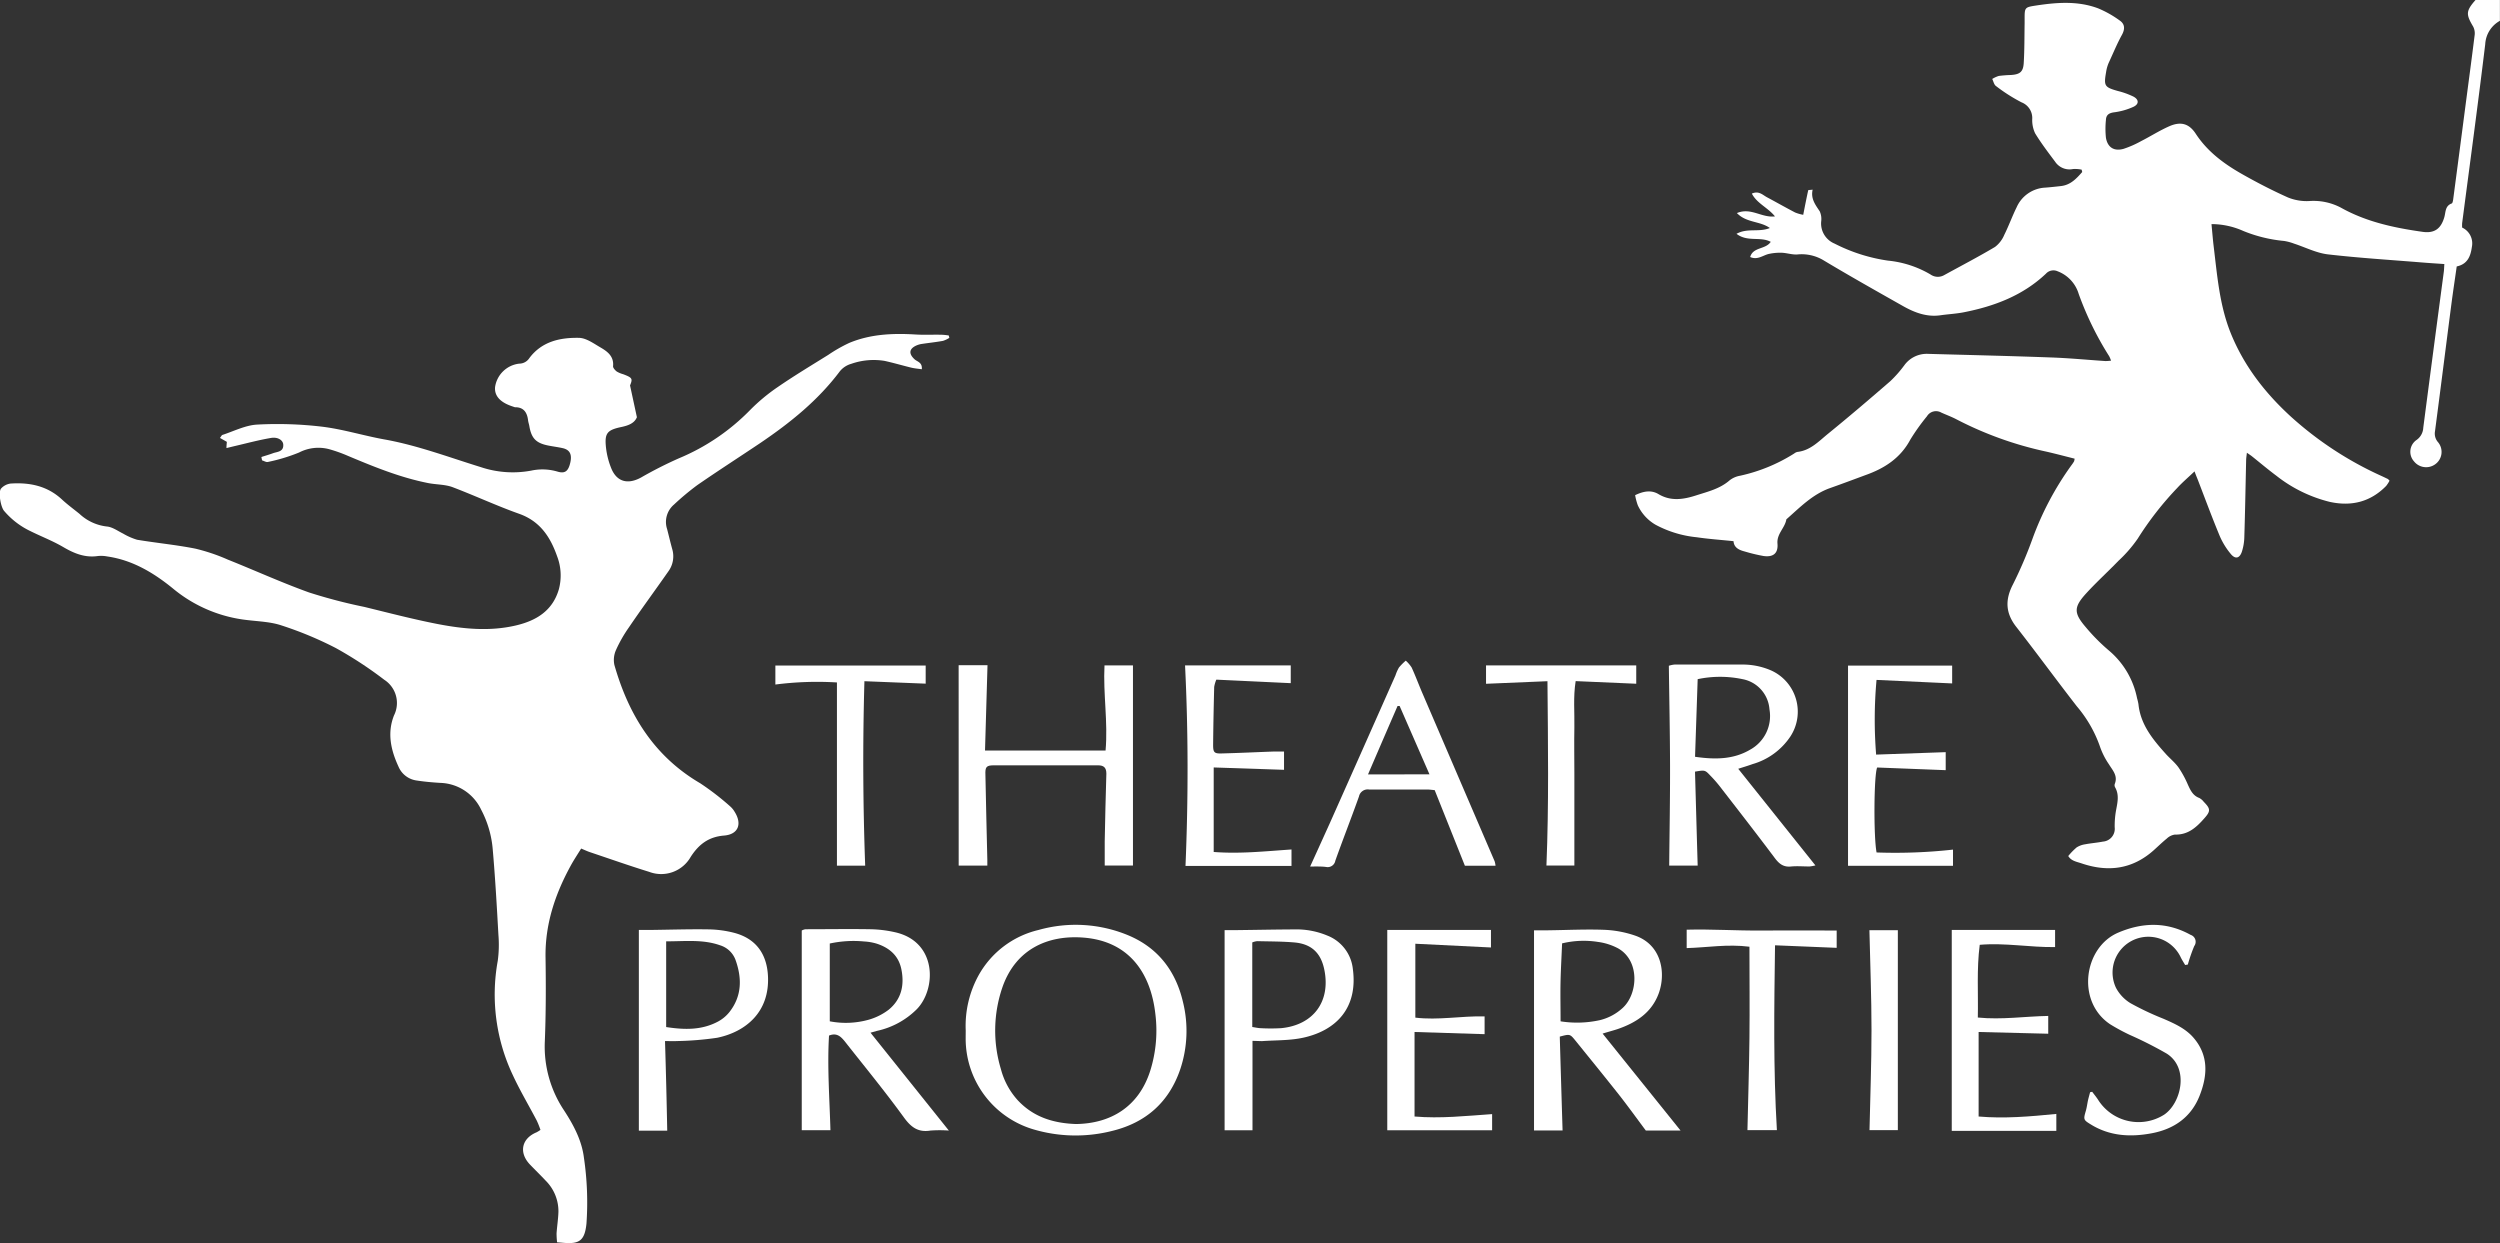
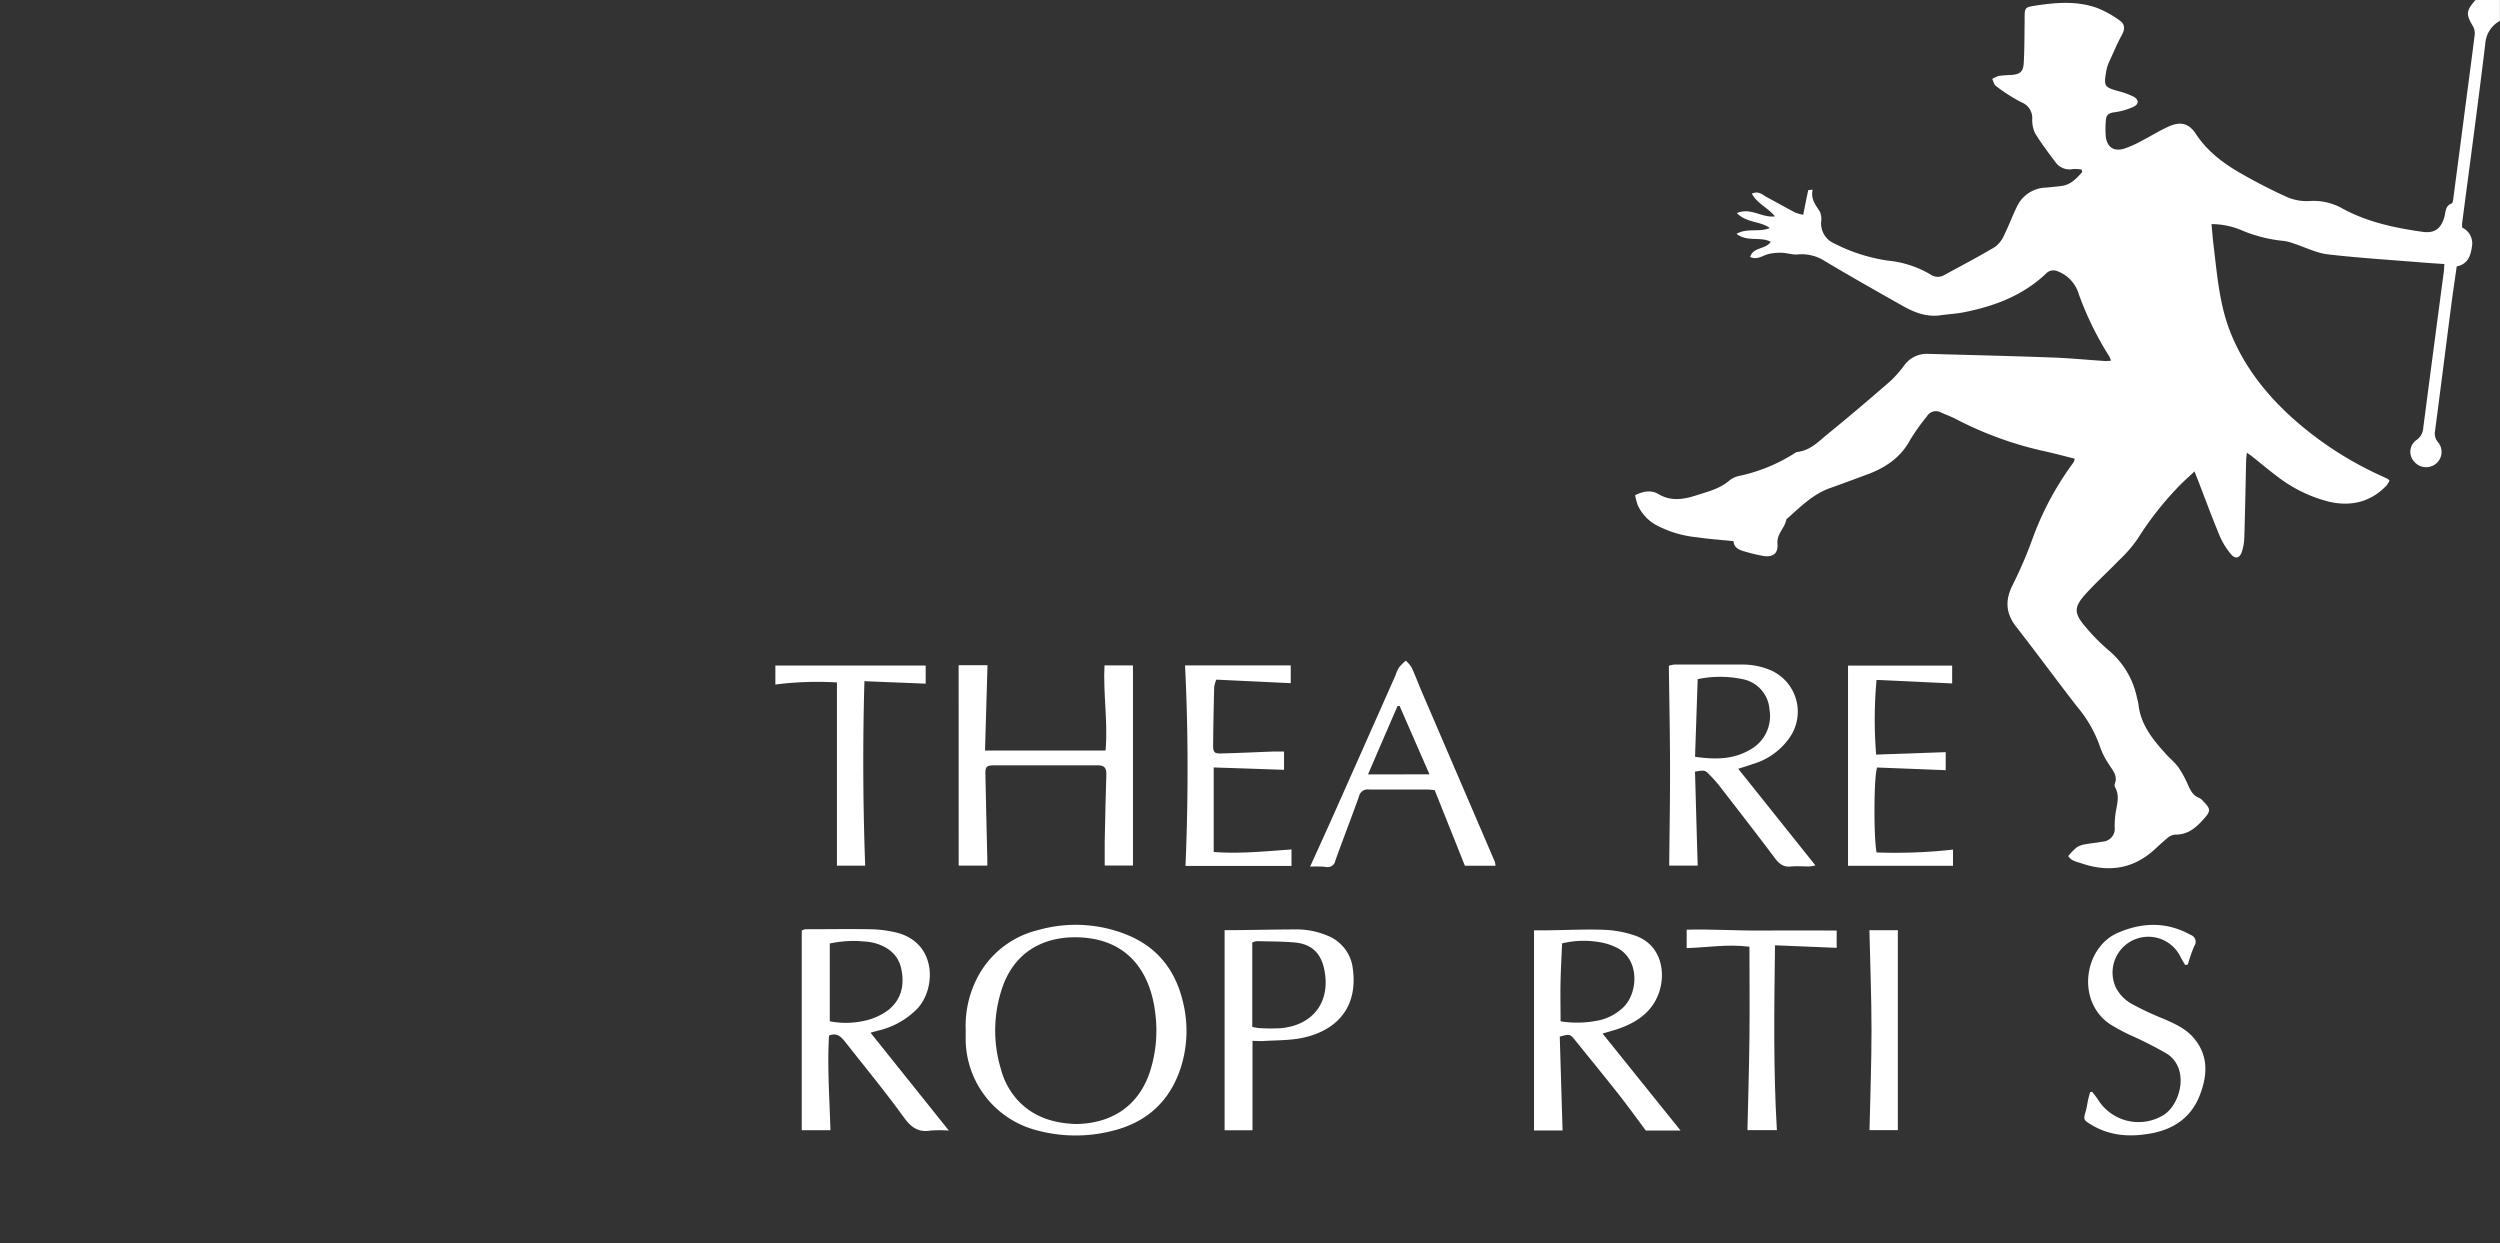
<svg xmlns="http://www.w3.org/2000/svg" viewBox="0 0 562.02 279.44">
  <rect x="0" y="0" width="562.02" height="279.44" fill="#333333" stroke="none" />
  <title>theatre_properties_logo_light</title>
  <g id="Capa_2" data-name="Capa 2">
    <g id="Capa_1-2" data-name="Capa 1">
      <path d="M562,4.68a6.39,6.39,0,0,0-3.3,5.25c-1.62,13.43-3.44,26.83-5.19,40.23a8.17,8.17,0,0,0,0,1,3.92,3.92,0,0,1,2.19,4.34c-.27,1.94-.87,3.86-3.41,4.4-.41,2.9-.86,5.84-1.24,8.79-1.22,9.41-2.4,18.83-3.64,28.24a2.94,2.94,0,0,0,.68,2.48,3.41,3.41,0,0,1-.69,5,3.48,3.48,0,0,1-4.71-.69,3.22,3.22,0,0,1,.58-4.82,3.54,3.54,0,0,0,1.5-2.74q2.28-17.5,4.61-35c.07-.51.07-1,.13-1.8-1.78-.12-3.5-.23-5.21-.37-7-.57-14-1-21-1.81-2.58-.31-5.05-1.59-7.57-2.41a11.78,11.78,0,0,0-2.22-.6,32,32,0,0,1-9.23-2.26,17.53,17.53,0,0,0-7.12-1.53c.18,1.84.3,3.44.49,5,.79,6.51,1.3,13.07,3.74,19.27,3,7.55,7.83,13.74,13.76,19.14a78.45,78.45,0,0,0,20,13.11q.79.36,1.59.75c.11,0,.19.17.45.41a7.66,7.66,0,0,1-.76,1.18c-3.55,3.63-7.86,4.65-12.71,3.58a31.61,31.61,0,0,1-12-5.89c-1.87-1.39-3.66-2.91-5.49-4.37-.28-.22-.6-.42-1.11-.78-.08.72-.16,1.2-.17,1.68-.13,5.78-.23,11.56-.41,17.34A11.63,11.63,0,0,1,504,124c-.52,1.56-1.5,1.78-2.54.49a16.43,16.43,0,0,1-2.45-4c-1.72-4.14-3.27-8.34-4.88-12.52-.2-.52-.42-1-.78-2-1.46,1.39-2.77,2.5-3.92,3.76a71.7,71.7,0,0,0-8.85,11.36,30,30,0,0,1-4.35,5c-2.39,2.48-4.95,4.79-7.27,7.34-2.79,3.07-2.79,4.39-.05,7.58a43.07,43.07,0,0,0,5.21,5.25,18.78,18.78,0,0,1,6.31,10.71,12.6,12.6,0,0,1,.31,1.32c.46,4.63,3.28,8,6.18,11.23.91,1,2,1.87,2.82,3a23,23,0,0,1,2.11,3.87c.58,1.27,1.13,2.47,2.57,3a3.13,3.13,0,0,1,1,.86c1.55,1.58,1.58,2.1.1,3.75-1.76,2-3.64,3.71-6.58,3.62a3.3,3.3,0,0,0-1.83.9c-1,.81-1.94,1.73-2.91,2.6-4.78,4.28-10.22,5-16.17,3-1.12-.39-2.39-.54-3.07-1.68a15.21,15.21,0,0,1,1.89-1.94,5,5,0,0,1,1.94-.7c1.31-.25,2.65-.34,3.95-.6A2.88,2.88,0,0,0,475.4,186a19.78,19.78,0,0,1,.28-3.68c.32-1.8.81-3.56-.18-5.31a1,1,0,0,1-.09-.76c.75-1.84-.46-3.05-1.3-4.42a16.61,16.61,0,0,1-1.95-3.79,28.38,28.38,0,0,0-5.26-9.24c-4.59-5.91-9-11.95-13.6-17.84-2.44-3.1-2.58-6.09-.78-9.57a94.65,94.65,0,0,0,4.37-10.19,67.76,67.76,0,0,1,8.7-16.49c.24-.32.47-.63.68-1a2.9,2.9,0,0,0,.12-.6c-2.21-.55-4.43-1.15-6.67-1.65a80.14,80.14,0,0,1-19.91-7.2c-1.09-.57-2.26-1-3.38-1.5a2.38,2.38,0,0,0-3.24.83,47,47,0,0,0-3.73,5.23c-2.23,4.19-5.84,6.49-10.12,8-2.69,1-5.37,2-8,2.93-3.92,1.41-6.73,4.35-9.75,7-.31,1.94-2.19,3.24-2,5.46s-1,3.1-3.16,2.78a38,38,0,0,1-4.16-1c-1.29-.33-2.46-.85-2.56-2.33-2.85-.3-5.57-.48-8.26-.88a24.65,24.65,0,0,1-9.26-2.81,9.79,9.79,0,0,1-4-4.38,13.6,13.6,0,0,1-.6-2.27c1.92-.93,3.64-1.2,5.25-.24,2.8,1.67,5.63,1.2,8.46.29,2.64-.85,5.38-1.49,7.57-3.42a5.3,5.3,0,0,1,2.31-1,37.81,37.81,0,0,0,12.17-5,1.88,1.88,0,0,1,.69-.35c2.93-.31,4.84-2.4,6.92-4.09,4.73-3.85,9.38-7.81,14-11.82a26.8,26.8,0,0,0,3.21-3.66,6.23,6.23,0,0,1,5.26-2.48c9.22.26,18.44.47,27.66.81,4.08.14,8.16.54,12.24.81a10.88,10.88,0,0,0,1.25-.09,7.21,7.21,0,0,0-.42-1,71,71,0,0,1-6.85-14,7.84,7.84,0,0,0-4.76-5.1,2.27,2.27,0,0,0-2.62.56c-5.19,4.9-11.58,7.31-18.44,8.66-1.72.34-3.48.42-5.22.67-3.13.46-5.89-.61-8.52-2.1-6-3.39-12-6.77-17.9-10.31A9.55,9.55,0,0,0,404,57.21c-1.14.06-2.29-.34-3.43-.39a12,12,0,0,0-2.8.24c-1.38.26-2.61,1.48-4.32.72.67-2.31,3.43-1.64,4.63-3.41-2.36-1.27-5.24.11-7.7-1.81,2.49-1.37,5-.28,7.5-1.3-2.23-1.6-5.27-1.13-7.41-3.36,3.16-1.33,5.54,1.11,8.56.75-1.61-2-4.05-2.9-5.2-5.13,1.59-.7,2.44.32,3.41.83,2.12,1.13,4.2,2.32,6.32,3.42a8.9,8.9,0,0,0,1.82.52c.39-2,.73-3.74,1.12-5.51,0-.08.46-.07,1-.14-.47,2,.6,3.39,1.58,4.85a4.14,4.14,0,0,1,.34,2.27,4.89,4.89,0,0,0,3,5,38.31,38.31,0,0,0,12,3.83A23.21,23.21,0,0,1,434,61.71a2.86,2.86,0,0,0,3.1.12c3.81-2.09,7.67-4.1,11.4-6.32a6.57,6.57,0,0,0,2.08-2.72c1-2,1.78-4.18,2.79-6.22a7.41,7.41,0,0,1,6.44-4.39c1.17-.09,2.33-.22,3.5-.35,2.18-.24,3.49-1.69,4.79-3.16l-.13-.53a7.1,7.1,0,0,0-1.93-.14A3.89,3.89,0,0,1,462,36.34c-1.56-2.08-3.14-4.16-4.49-6.37a7,7,0,0,1-.65-3.18A3.78,3.78,0,0,0,454.44,23a38.06,38.06,0,0,1-5.73-3.66c-.44-.31-.57-1.05-.84-1.59a6.35,6.35,0,0,1,1.48-.68,27.2,27.2,0,0,1,2.72-.21c2-.13,2.76-.68,2.88-2.68.18-3,.15-5.95.2-8.93,0-.39,0-.78,0-1.17,0-2.29.08-2.45,2.26-2.79,4.78-.74,9.59-1.16,14.25.58a23.64,23.64,0,0,1,4.87,2.74c1.17.8,1.22,1.91.49,3.24-1.13,2.05-2,4.21-3,6.35a8.48,8.48,0,0,0-.56,2.06c-.54,3.07-.32,3.36,2.67,4.2a17.92,17.92,0,0,1,3.47,1.25c1.28.67,1.3,1.71,0,2.31a15.07,15.07,0,0,1-4.26,1.22c-1.18.15-1.86.55-1.91,1.72a19.28,19.28,0,0,0,0,4c.37,2.2,1.85,3.11,4,2.49a22.9,22.9,0,0,0,3.9-1.72c2.14-1.09,4.18-2.4,6.37-3.36,2.57-1.12,4.43-.59,5.93,1.71,2.66,4.06,6.41,6.8,10.5,9.11,3.34,1.89,6.75,3.65,10.24,5.21a11.24,11.24,0,0,0,4.72.8,13.2,13.2,0,0,1,7.14,1.47c5.71,3.21,12,4.55,18.39,5.45,2.67.38,4.14-.7,4.89-3.32.32-1.13.16-2.52,1.66-3.06.18-.06.27-.56.32-.87q1.38-10.44,2.74-20.88c.7-5.35,1.42-10.69,2.08-16A3.33,3.33,0,0,0,556,6c-1.67-2.8-1.65-3.52.51-6H562Z" style="fill:#fff" />
-       <path d="M58.76,102.74c.88-.29,1.77-.54,2.63-.86s2.37-.28,2.29-1.87c0-1-1.16-1.82-2.74-1.56-2.81.47-5.57,1.23-8.35,1.87l-1.68.41c0-.58.06-1,.09-1.4l-1.55-.88c.26-.32.37-.62.56-.68,2.59-.84,5.16-2.18,7.8-2.32a85.59,85.59,0,0,1,14.58.47c4.69.57,9.26,2,13.93,2.85,7.45,1.32,14.51,4,21.7,6.22a22.65,22.65,0,0,0,11.35.82,12,12,0,0,1,6,.22c1.65.49,2.39-.11,2.83-2s-.11-2.93-1.73-3.29c-1.07-.24-2.18-.37-3.26-.59-2.72-.55-3.75-1.63-4.21-4.36-.08-.45-.24-.88-.29-1.33-.21-1.75-1-2.93-2.93-2.91a1.45,1.45,0,0,1-.37-.12c-2.92-.91-4.31-2.41-4.11-4.44a6.19,6.19,0,0,1,5.44-5.24A2.72,2.72,0,0,0,119,80.51c2.78-3.73,6.86-4.63,11.09-4.56,1.65,0,3.34,1.25,4.89,2.15s3.08,2,2.84,4.26c0,.36.46.88.83,1.16a5.54,5.54,0,0,0,1.43.6c2.1.8,2.18,1,1.56,2.53l1.54,7.14c-.55,1.39-2,1.88-3.43,2.19-3.24.68-3.87,1.37-3.52,4.62a17.64,17.64,0,0,0,1.12,4.51c1.22,3.19,3.72,3.9,6.76,2.24a91.39,91.39,0,0,1,8.49-4.31,48.33,48.33,0,0,0,16-10.83A42,42,0,0,1,174.86,87c3.69-2.54,7.54-4.85,11.34-7.22a33.52,33.52,0,0,1,4.72-2.69c4.79-2,9.83-2.2,14.94-1.89,2,.12,4,0,6,.06a14.22,14.22,0,0,1,1.43.16l.13.53a6,6,0,0,1-1.43.68c-1.54.28-3.09.44-4.63.67a4.88,4.88,0,0,0-1.31.35c-1.69.75-1.82,1.85-.45,3.12.61.56,1.78.68,1.63,2.24-.83-.12-1.61-.18-2.37-.36-2-.49-4-1.08-6-1.52a15.24,15.24,0,0,0-7.49.66,5.13,5.13,0,0,0-2.55,1.66C183.91,90,177.69,95,171,99.54c-4.75,3.19-9.56,6.28-14.26,9.53a58.76,58.76,0,0,0-5.23,4.37,5.12,5.12,0,0,0-1.54,5.5c.39,1.51.74,3,1.16,4.53a5.73,5.73,0,0,1-.89,5c-2.94,4.21-6,8.36-8.87,12.59a30.68,30.68,0,0,0-2.89,5.07,5.43,5.43,0,0,0-.36,3.36c3.19,11.18,8.92,20.52,19.27,26.58a59.08,59.08,0,0,1,6.76,5.21,4.8,4.8,0,0,1,1,1.22c1.72,2.72.85,5.07-2.36,5.34-3.52.28-5.71,2-7.52,4.8a7.62,7.62,0,0,1-9.33,3.36c-4.46-1.38-8.86-2.93-13.29-4.42-.61-.2-1.19-.48-2-.82-.84,1.36-1.7,2.64-2.43,4-3.47,6.38-5.69,13.07-5.58,20.45.1,6.31.09,12.62-.16,18.92a25.83,25.83,0,0,0,4.32,15.49c2.13,3.28,4,6.74,4.48,10.71a68.71,68.71,0,0,1,.56,14.76c-.38,3.75-1.58,4.6-5,4.32l-1.6-.13a17.66,17.66,0,0,1-.12-2c.11-1.62.37-3.23.42-4.85a9.69,9.69,0,0,0-2.86-7c-1.15-1.23-2.37-2.41-3.54-3.63-2.56-2.68-1.89-5.87,1.51-7.26a9.18,9.18,0,0,0,.85-.53,19.81,19.81,0,0,0-.82-2.07c-1.78-3.4-3.75-6.7-5.36-10.17A42.34,42.34,0,0,1,111.9,216a26.91,26.91,0,0,0,.15-5.82c-.36-6.42-.72-12.84-1.28-19.24a23.17,23.17,0,0,0-2.61-8.93A10.49,10.49,0,0,0,99,176c-1.81-.11-3.63-.27-5.42-.55a5.17,5.17,0,0,1-4-3.12c-1.71-3.7-2.58-7.54-1-11.51a6.22,6.22,0,0,0-2.19-8,88.24,88.24,0,0,0-10.89-7.13,80.79,80.79,0,0,0-12.19-5.08c-2.42-.82-5.1-.9-7.68-1.21a31.53,31.53,0,0,1-16.63-7c-4.34-3.56-9.13-6.47-14.86-7.3A7.33,7.33,0,0,0,22,125c-2.88.42-5.31-.57-7.75-2s-4.91-2.36-7.35-3.57a17.81,17.81,0,0,1-6-4.6c-.74-.9-1.33-4.17-.66-5a3.46,3.46,0,0,1,2.13-1.12c4.29-.29,8.27.52,11.56,3.58,1.24,1.15,2.61,2.15,3.93,3.22A10.77,10.77,0,0,0,24,118.36c1.26.1,2.46,1,3.68,1.6a14.23,14.23,0,0,0,3.14,1.38c4.36.73,8.77,1.14,13.1,2a42.18,42.18,0,0,1,7.33,2.48c6.09,2.43,12.07,5.16,18.23,7.37a118.12,118.12,0,0,0,12.43,3.25c5.48,1.34,11,2.78,16.49,3.85,5.82,1.12,11.72,1.7,17.61.31,4.57-1.08,8.21-3.3,9.62-8.1a12.05,12.05,0,0,0-.4-7.48c-1.52-4.32-3.82-7.83-8.48-9.5-5.07-1.8-10-4.1-15-6-1.72-.64-3.7-.56-5.54-.93-6.28-1.25-12.17-3.66-18-6.11a32.92,32.92,0,0,0-4.21-1.5,9.43,9.43,0,0,0-6.77.75,39.77,39.77,0,0,1-7,2.12c-.38.1-.88-.23-1.32-.36Z" style="fill:#fff" />
      <path d="M217.1,231.63A23.6,23.6,0,0,1,220,219.25a20.91,20.91,0,0,1,13.45-10.18,30.77,30.77,0,0,1,20.06,1.14c6.76,2.79,10.77,8,12.42,15a27.12,27.12,0,0,1-.61,15.2c-2.51,7.33-7.63,11.91-15.15,13.79a33.35,33.35,0,0,1-18.08-.38,21.28,21.28,0,0,1-15-20.41C217.09,232.8,217.1,232.22,217.1,231.63Zm24.79,21.06c7.71-.1,14.1-3.79,16.7-12a30.17,30.17,0,0,0,1.17-12.52c-1-9.39-5.91-16.59-16.2-17.39-8-.62-15.14,2.59-18.15,11a29.91,29.91,0,0,0-.39,18.59,16.66,16.66,0,0,0,3.8,7C232.28,251.06,236.67,252.51,241.89,252.69Z" style="fill:#fff" />
      <path d="M195.7,232.16l17.61,22a28.29,28.29,0,0,0-4.14,0c-2.79.45-4.37-.75-6-3-4.23-5.83-8.82-11.41-13.28-17.08-.83-1-1.76-2-3.52-1.27-.42,7,.12,14.08.32,21.27h-6.45V209.19a2.39,2.39,0,0,1,.86-.29c4.87,0,9.74-.08,14.6,0a27.2,27.2,0,0,1,5.4.65c9.64,2.08,9.43,12.8,5,17.33a18.08,18.08,0,0,1-9,4.88Zm-9.16-2.56a19.05,19.05,0,0,0,8.75-.36,13.5,13.5,0,0,0,4.47-2.23c2.89-2.34,3.6-5.56,2.87-9.13-.63-3.06-2.69-4.8-5.51-5.73a12,12,0,0,0-2.86-.5,25.18,25.18,0,0,0-7.72.46Z" style="fill:#fff" />
      <path d="M390.77,172.83l17.35,21.72a8.9,8.9,0,0,1-1.34.24c-1.36,0-2.74-.12-4.09,0-1.72.2-2.71-.57-3.7-1.89-4.09-5.46-8.28-10.84-12.46-16.24a28.61,28.61,0,0,0-2.07-2.34c-1.17-1.23-1.19-1.22-3.41-.85.2,7,.39,14,.6,21.12h-6.4c.07-7.61.21-15.06.19-22.5s-.17-14.79-.27-22.42a6,6,0,0,1,1.26-.27q7.5,0,15,0a16,16,0,0,1,6.82,1.36,10.17,10.17,0,0,1,4.22,14.84,15.3,15.3,0,0,1-8.49,6.18C393,172.14,392,172.43,390.77,172.83Zm-9.71-2.7c4.54.66,8.65.61,12.39-1.6a8.63,8.63,0,0,0,4.34-9.07,7.45,7.45,0,0,0-6.05-6.78,24.47,24.47,0,0,0-10.09,0C381.46,158.46,381.26,164.23,381.06,170.13Z" style="fill:#fff" />
      <path d="M215.51,149.54H222c-.18,6.35-.37,12.65-.56,19.19h27.1c.57-6.45-.57-12.75-.24-19.15h6.4v45h-6.35c0-1.78,0-3.62,0-5.46.1-5.07.21-10.13.37-15.2,0-1.39-.62-1.87-1.87-1.87-7.8,0-15.6,0-23.4,0-1.7,0-2,.33-1.92,2.16.12,6.36.28,12.72.43,19.09,0,.37,0,.75,0,1.3h-6.44Z" style="fill:#fff" />
      <path d="M377.81,254.16H370c-1.92-2.56-3.92-5.35-6-8-3.3-4.18-6.67-8.31-10-12.43-1.07-1.3-1.18-1.27-3.35-.69q.3,10.42.63,21.1h-6.42v-45c1,0,2.09,0,3.16,0,4.22-.05,8.44-.27,12.65-.11a24.3,24.3,0,0,1,7,1.33c5.88,2.1,6.9,8.39,5.21,13-1.6,4.32-5.11,6.58-9.27,8-1,.33-2,.58-3.33,1Zm-27-24.56a23.8,23.8,0,0,0,8.84-.26,11.58,11.58,0,0,0,5.1-2.71c3.45-3.09,4-10.57-.95-13.41a13.39,13.39,0,0,0-4.57-1.47,20.67,20.67,0,0,0-8.06.33c-.12,3-.29,5.88-.35,8.72S350.83,226.5,350.83,229.6Z" style="fill:#fff" />
      <path d="M281.57,234V254.1H275.3v-45h2.62c4.35-.05,8.7-.14,13.05-.16a18,18,0,0,1,7.41,1.38,9.08,9.08,0,0,1,5.75,7.51c1.18,8.77-3.75,13.81-11.1,15.44-3,.67-6.18.56-9.28.78C283.06,234.05,282.36,234,281.57,234Zm-.05-3.12c.7.1,1.26.24,1.82.26a40.41,40.41,0,0,0,4.67,0c7.26-.7,11.14-6,9.72-13.08-.75-3.8-2.87-5.85-6.74-6.19-2.78-.24-5.58-.22-8.37-.29a3.91,3.91,0,0,0-1.1.29Z" style="fill:#fff" />
-       <path d="M150,254.19h-6.38V209.06c.83,0,1.71,0,2.59,0,4.35-.05,8.7-.2,13.05-.13a24.42,24.42,0,0,1,5.76.77c4.83,1.26,7.33,4.63,7.62,9.6.48,8.31-5.14,12.71-11.42,14a70.38,70.38,0,0,1-9.1.74c-.75.05-1.52,0-2.62,0C149.71,240.85,149.87,247.44,150,254.19Zm-.24-42.57v19.27c4.13.63,8,.73,11.7-1.26a8.33,8.33,0,0,0,2.51-2.1c2.85-3.62,2.85-7.66,1.36-11.79a5.37,5.37,0,0,0-3.45-3.23C158,211.13,154,211.63,149.8,211.62Z" style="fill:#fff" />
      <path d="M294.53,194.8c1.62-3.55,3-6.6,4.39-9.67q7.41-16.63,14.79-33.29a9.53,9.53,0,0,1,.79-1.78,13.08,13.08,0,0,1,1.53-1.54,7.6,7.6,0,0,1,1.32,1.54c.84,1.83,1.54,3.72,2.33,5.57l16.33,38a5.94,5.94,0,0,1,.2,1h-6.89c-2.23-5.59-4.51-11.29-6.79-17-.66-.06-1.17-.14-1.67-.14-4.36,0-8.72,0-13.07,0a2,2,0,0,0-2.28,1.56c-1.72,4.84-3.6,9.61-5.32,14.45a1.74,1.74,0,0,1-1.95,1.42C297.15,194.76,296.06,194.8,294.53,194.8Zm26.83-20.72-6.71-15.36h-.47c-2.17,5-4.33,10-6.64,15.37Z" style="fill:#fff" />
      <path d="M290.34,194.67H266.51c.63-15.06.64-30-.1-45.09h23.76v4l-16.73-.79a7.34,7.34,0,0,0-.48,1.63c-.11,4.35-.2,8.7-.24,13.06,0,1.68.26,1.95,1.93,1.9,3.89-.1,7.78-.29,11.67-.43.76,0,1.51,0,2.34,0v4.11l-15.81-.53v19c5.93.46,11.64-.17,17.49-.56Z" style="fill:#fff" />
      <path d="M439.05,191v3.64h-23.6v-45h23.41v4l-17-.79a99.06,99.06,0,0,0-.09,16.79l15.64-.55v4.05L422,172.54c-.75,1.76-.81,15.66-.13,19.1A117.94,117.94,0,0,0,439.05,191Z" style="fill:#fff" />
-       <path d="M311.87,209.05h23.31V213l-17-.84v16.61c5.11.63,10.31-.4,15.57-.28v4L318,232V251c5.78.5,11.55-.13,17.44-.54v3.64H311.87Z" style="fill:#fff" />
      <path d="M491.24,216.94c-.34-.58-.71-1.14-1-1.74a8,8,0,0,0-14.55,6.87,8.92,8.92,0,0,0,3.29,3.47,63.67,63.67,0,0,0,7.37,3.48c2.46,1.07,4.91,2.16,6.71,4.2,3.49,4,3.22,8.5,1.47,13-1.89,4.9-5.75,7.6-10.81,8.55-4.78.9-9.44.65-13.71-2-1.64-1-1.66-1.11-1.11-3,.24-.81.33-1.65.51-2.47.14-.59.31-1.18.46-1.76l.47-.1c.47.64,1,1.26,1.41,1.93a10.76,10.76,0,0,0,14.72,3.25c3.81-2.5,5.79-10.42.66-13.74a87.25,87.25,0,0,0-8.3-4.21,44,44,0,0,1-4.44-2.4c-7.7-5.13-5.94-17.31,1.81-20.61,5.53-2.35,10.93-2.45,16.28.51a1.63,1.63,0,0,1,.8,2.52,37,37,0,0,0-1.44,4.15Z" style="fill:#fff" />
-       <path d="M438.77,209.06H462v3.85c-5.64.09-11.22-1-16.94-.51-.71,5.5-.31,10.85-.43,16.35,5.42.54,10.56-.27,15.83-.36v4L444.81,232v19c5.78.51,11.55,0,17.47-.58v3.81H438.77Z" style="fill:#fff" />
-       <path d="M367.84,149.58v4.13l-13.62-.59c-.57,3.63-.22,7-.29,10.45s0,6.9,0,10.34,0,6.76,0,10.15v10.52h-6.28c.56-13.71.35-27.37.23-41.44l-13.81.58v-4.14Z" style="fill:#fff" />
      <path d="M194.5,194.61h-6.35V153.42a73.31,73.31,0,0,0-13.84.47v-4.27H208.1v4.07l-13.77-.55C193.93,167.12,194,180.77,194.5,194.61Z" style="fill:#fff" />
      <path d="M399.46,254.07h-6.62c.16-7,.37-13.87.45-20.72s0-13.61,0-20.52c-4.94-.63-9.5.18-14.11.31V209c5.54-.15,11.13.24,16.72.19s11.26,0,17,0v3.89l-13.86-.57C398.85,226.52,398.64,240.23,399.46,254.07Z" style="fill:#fff" />
      <path d="M420.26,209.12h6.39v44.95h-6.37c.16-7.49.45-15,.45-22.46S420.43,216.72,420.26,209.12Z" style="fill:#fff" />
    </g>
  </g>
</svg>